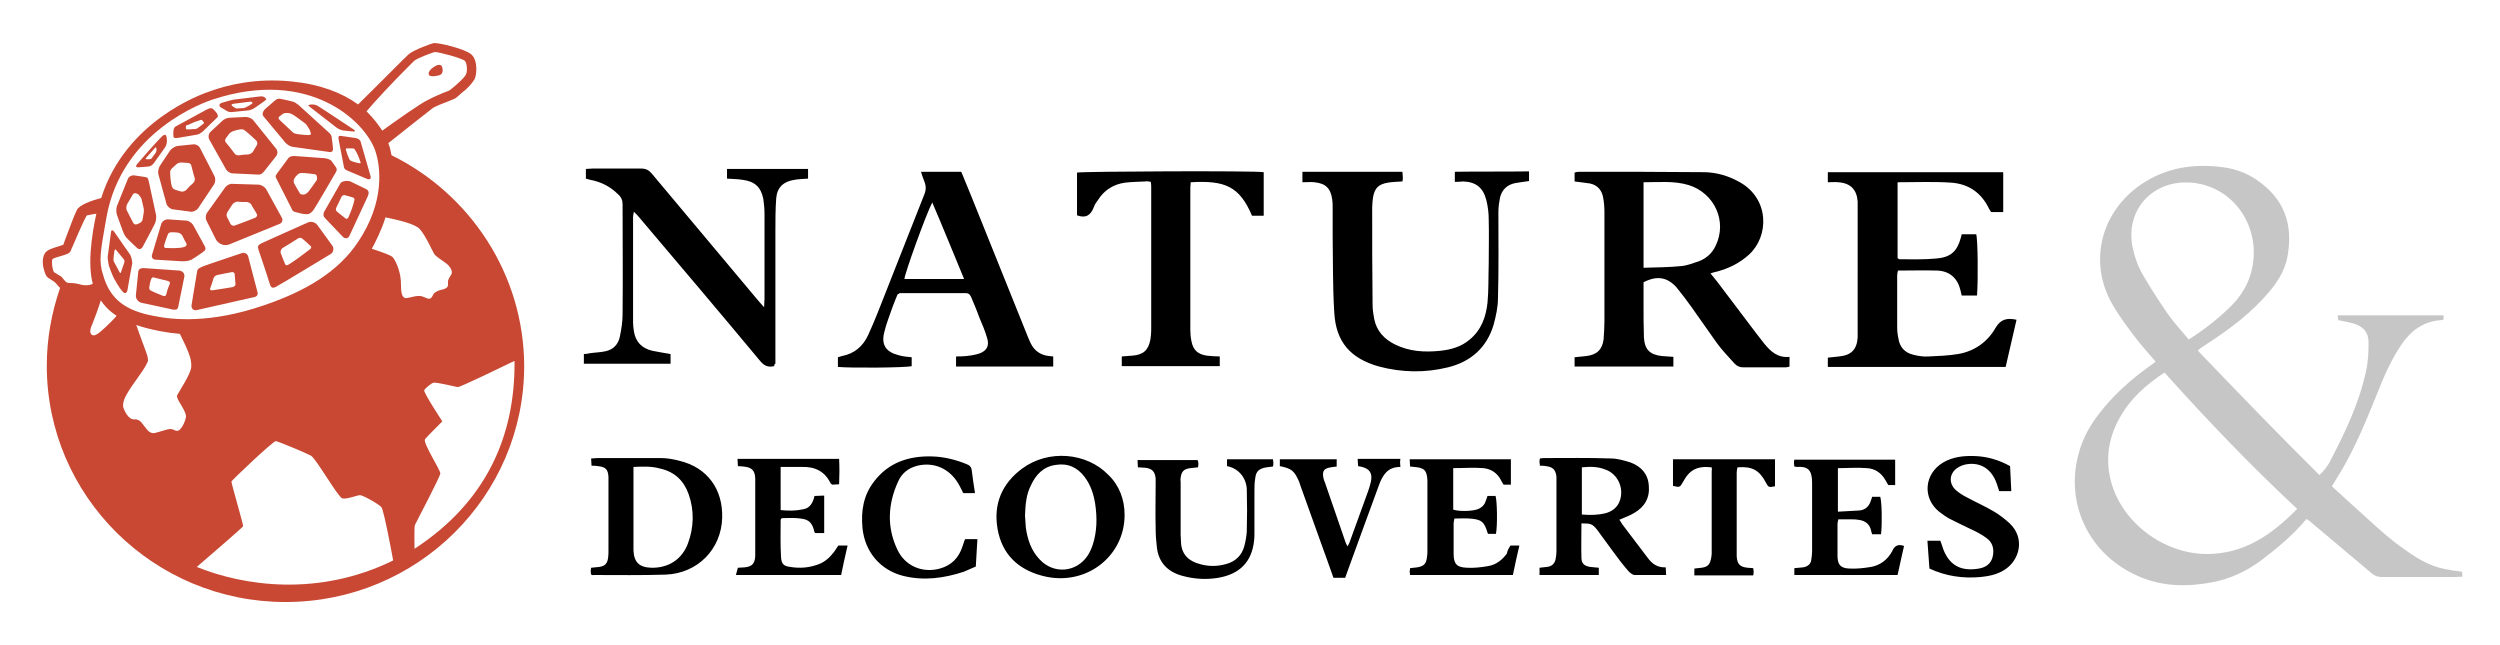
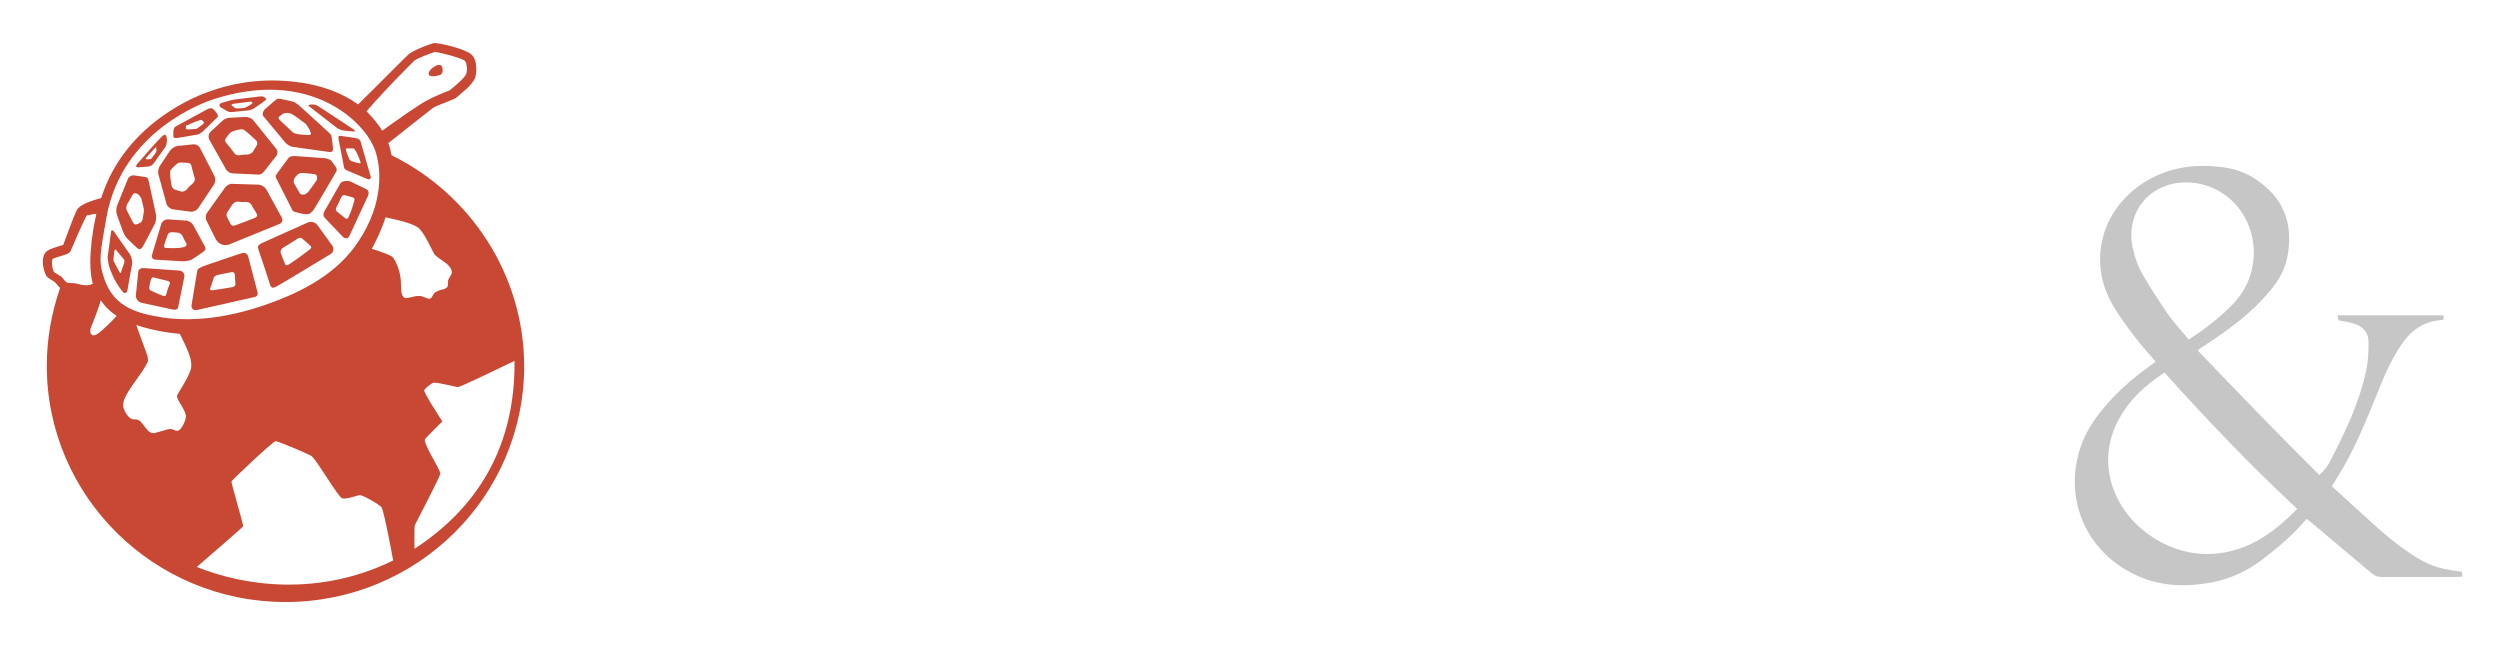
<svg xmlns="http://www.w3.org/2000/svg" version="1.1" id="layer" x="0px" y="0px" viewBox="0 0 620 160" style="enable-background:new 0 0 620 160;" xml:space="preserve">
  <style type="text/css">
	.st0{fill:#C6C6C6;}
	.st1{fill:#C84833;}
</style>
  <g>
-     <path d="M407.7,66.4c3.1-0.1,6.1-0.1,9.1-0.4c1.5-0.1,3-0.7,4.5-1.2c1.9-0.7,3.4-2.1,4.2-3.9c2.9-6-0.3-13-6.7-15   c-3.6-1.1-7.4-0.7-11.2-0.7v21.2H407.7z M443.8,88.5v2.4c-0.3,0.1-0.6,0.2-0.9,0.2c-3.5,0-7.1,0-10.6,0c-0.9,0-1.5-0.3-2.1-0.9   c-1.5-1.7-3.1-3.3-4.4-5.1c-2.1-2.9-4.1-5.9-6.2-8.8c-1.2-1.7-2.5-3.4-3.8-5c-2.3-2.6-4.9-3-8.2-1.3c0,2,0,4,0,6   c0,2.6,0,5.2,0.1,7.8c0.2,2.9,1.5,4.2,4.5,4.5c0.9,0.1,1.8,0.1,2.8,0.2v2.4h-24.5v-2.3c1-0.1,1.9-0.2,2.9-0.3   c2.6-0.3,4-1.6,4.3-4.2c0.1-1.5,0.2-3,0.2-4.4c0-9,0-18.1,0-27.1c0-1.2-0.1-2.4-0.3-3.5c-0.3-1.9-1.4-3.2-3.3-3.6   c-1.2-0.2-2.5-0.3-3.8-0.5v-2.2c0.3-0.1,0.7-0.2,1.1-0.2c10.3,0,20.6,0,30.8,0.1c3.2,0,6.3,0.9,9.1,2.5c7.4,4.2,7.2,13.4,2.3,17.9   c-2.3,2.1-4.9,3.4-7.8,4.2c-0.6,0.1-1.1,0.3-1.8,0.5c0.6,0.8,1.2,1.4,1.7,2.1c3.2,4.2,6.4,8.5,9.6,12.7c0.7,0.9,1.4,1.8,2.1,2.7   C439.1,87.1,440.8,88.8,443.8,88.5 M470.6,45.2V64c0.2,0.1,0.3,0.3,0.5,0.3c3.1,0,6.1,0.1,9.2-0.2c3.5-0.3,5.1-1.8,6-5.2   c0.1-0.2,0.1-0.4,0.2-0.8h3.6c0.4,1.2,0.5,11.3,0.2,15.2h-3.8c-0.1-0.4-0.2-0.9-0.3-1.3c-0.7-3-2.7-4.8-5.8-4.9   c-3.2-0.1-6.4,0-9.7,0c-0.1,0.4-0.2,0.8-0.2,1.2c0,4.3,0,8.6,0,12.8c0,1,0.1,1.9,0.3,2.8c0.3,2.2,1.6,3.6,3.8,4.1   c1.2,0.3,2.5,0.5,3.7,0.4c2.4-0.1,4.9-0.2,7.3-0.6c4.1-0.7,7.3-3,9.3-6.5c1.3-2.2,2.9-2.5,5.2-2c-0.9,3.9-1.8,7.7-2.7,11.7h-44.1   v-2.3c0.9-0.1,1.9-0.2,2.8-0.3c3-0.3,4.4-1.7,4.6-4.7c0-0.5,0-1,0-1.4V51.4c0-0.5,0-1,0-1.4c-0.2-3-1.8-4.6-4.8-4.8   c-0.8-0.1-1.7,0-2.6,0v-2.5h43.5v9.9h-3c-0.1-0.2-0.3-0.5-0.5-0.8c-1.9-4-5.1-6.2-9.4-6.5C479.6,45,475.2,45.2,470.6,45.2    M192,90.8c-1.6,0.4-2.6-0.2-3.5-1.3c-9.9-11.9-19.9-23.7-29.9-35.5c-0.4-0.5-0.8-0.9-1.4-1.5c-0.1,0.6-0.2,1-0.2,1.3   c0,8.7,0,17.5,0,26.2c0,0.7,0.1,1.4,0.2,2.1c0.4,2.7,2,4.3,4.6,4.9c1.4,0.3,2.9,0.5,4.5,0.8v2.4h-21.5v-2.4c0.5,0,1-0.1,1.5-0.2   c1.3-0.2,2.6-0.2,3.9-0.5c1.9-0.4,3.1-1.7,3.5-3.5c0.4-1.9,0.7-3.8,0.7-5.6c0.1-9.1,0-18.2,0-27.3c0-1-0.3-1.8-1.1-2.5   c-1.9-1.9-4.2-3.1-6.9-3.6c-0.3-0.1-0.7-0.2-1.1-0.3v-2.4c0.5,0,1-0.1,1.6-0.1c4,0,8.1,0,12.1,0c1.2,0,1.9,0.4,2.6,1.2   c8.8,10.5,17.6,21,26.4,31.5c0.4,0.5,0.8,0.9,1.5,1.7c0-0.9,0.1-1.5,0.1-2.1c0-7,0-13.9,0-20.9c0-1.3-0.1-2.6-0.3-3.9   c-0.6-2.9-2.1-4.3-5.1-4.7c-1.2-0.2-2.5-0.2-3.9-0.3v-2.4h20.1v2.4c-1.2,0.1-2.3,0.1-3.4,0.3c-2.7,0.4-4.3,1.9-4.5,4.6   s-0.2,5.4-0.2,8c0,11,0,22,0,33C192.1,90.2,192,90.5,192,90.8 M360.8,45.1v-2.5c6.1-0.1,12.2,0,18.4-0.1v2.4   c-1.2,0.2-2.3,0.3-3.4,0.5c-2,0.4-3.3,1.6-3.8,3.6c-0.2,1.1-0.4,2.3-0.4,3.5c0,7.1,0.1,14.3-0.1,21.4c0,2.2-0.5,4.5-1.1,6.7   c-1.7,5.6-5.6,9.1-11.3,10.5c-5.7,1.4-11.4,1.3-17.1-0.2c-7.1-2-10.7-6.1-11.1-13.4c-0.4-6.3-0.3-12.6-0.4-18.9c0-2.4,0-4.8,0-7.1   c0-0.6,0-1.3-0.1-2c-0.4-2.8-1.6-4-4.4-4.3c-0.9-0.1-1.9,0-3,0v-2.6h24.8c0,0.5,0.1,0.9,0.1,1.3s0,0.7-0.1,1.1   c-1.3,0.1-2.5,0.1-3.6,0.3c-2.4,0.4-3.3,1.4-3.7,3.7c-0.1,0.8-0.2,1.7-0.2,2.5c0,8,0,16.1,0.1,24.1c0,1.2,0.2,2.4,0.4,3.5   c0.6,3,2.5,5,5.1,6.3c3.6,1.8,7.4,2,11.3,1.6c2.7-0.3,5.2-1,7.3-2.8c2.9-2.4,4-5.6,4.4-9.1c0.3-3.2,0.2-6.4,0.3-9.6   c0-3.7,0.1-7.4,0-11.1c0-1.6-0.2-3.2-0.6-4.8c-0.8-3.1-2.6-4.5-5.8-4.6C362.1,45.1,361.6,45.1,360.8,45.1 M239.1,69.2   c-2.7-6.5-5.2-12.7-7.9-19c-1.6,3.1-6.9,17.8-6.9,19H239.1z M222.6,73c-0.4,0.9-0.8,2-1.2,3c-0.7,2.1-1.6,4.2-2.1,6.4   c-0.8,3.1,0.4,4.9,3.6,5.7c1,0.3,2.1,0.4,3.2,0.5v2.2c-1.3,0.4-15.2,0.5-18.3,0.2v-2.4c0.3-0.1,0.7-0.2,1-0.3   c3.1-0.6,5.2-2.4,6.5-5.2c1.6-3.5,3-7.1,4.4-10.7c3.2-8,6.3-16.1,9.5-24.1c0.5-1.2,0.5-2.2,0-3.4c-0.3-0.7-0.5-1.4-0.8-2.3h10   c0.9,2.2,1.8,4.4,2.7,6.6c4.6,11.4,9.2,22.9,13.8,34.3c0.2,0.6,0.5,1.1,0.7,1.6c0.9,1.9,2.5,3,4.6,3.2c0.3,0,0.6,0.1,1,0.1v2.5   h-24.1v-2.5c0.8,0,1.7,0,2.5-0.1c1.1-0.1,2.2-0.3,3.2-0.6c2-0.7,2.6-2,2-3.9c-0.5-1.7-1.2-3.4-1.9-5c-0.6-1.7-1.3-3.3-2-5   c-0.3-0.7-0.6-1.1-1.4-1.1c-5.5,0-10.9,0-16.4,0C223,72.8,222.9,72.9,222.6,73 M267.1,53.4V42.8c1.5-0.3,43.7-0.5,46.3-0.1v10.8   h-2.9c-3.1-7.3-6.7-8.8-15.2-8.3c0,0.4-0.1,0.9-0.1,1.3c0,11.8,0,23.6,0,35.4c0,0.9,0.1,1.9,0.3,2.8c0.4,2.1,1.6,3.2,3.8,3.5   c1,0.1,2,0.2,3.2,0.2v2.4h-24.3v-2.4c0.9-0.1,1.7-0.1,2.6-0.2c2.8-0.2,4-1.4,4.5-4c0.1-0.8,0.2-1.5,0.2-2.3c0-11.8,0-23.6,0-35.4   c0-0.4,0-0.8-0.1-1.4c-0.5-0.1-0.9-0.2-1.4-0.1c-1.7,0.1-3.4,0.1-5,0.3c-2.9,0.4-5.2,1.9-6.7,4.3c-0.4,0.5-0.8,1.1-1,1.7   C270.5,53.4,269.3,54.2,267.1,53.4 M392.3,115.9v11.7c2.1,0.2,4.2,0.1,5.8-0.3c1.5-0.4,2.7-1.2,3.4-2.6c1.5-3.2-0.1-7.2-3.5-8.3   C396.2,115.7,394.3,115.7,392.3,115.9 M392.2,129.8c0,2.9-0.1,5.8,0,8.6c0,1.4,0.8,2,2.2,2.2c0.7,0.1,1.3,0.1,2.1,0.2v1.8h-14.7   v-1.8c0.6-0.1,1.2-0.1,1.8-0.2c1.2-0.1,2-0.8,2.2-2c0.1-0.6,0.2-1.2,0.2-1.8v-17.5c0-0.4,0-0.7,0-1.1c-0.2-1.7-0.9-2.4-2.6-2.6   c-0.5-0.1-0.9-0.1-1.5-0.1c0-0.3-0.1-0.6-0.1-0.9s0-0.6,0.1-0.9c0.3,0,0.6-0.1,0.9-0.1c5.6,0,11.2-0.1,16.7,0.1   c1.6,0,3.3,0.5,4.9,1c2.6,1,4.3,2.8,4.5,5.7c0.3,3-1,5.3-3.6,6.8c-1.1,0.7-2.4,1.1-3.7,1.7c0.2,0.3,0.5,0.7,0.7,1.1   c2.1,2.8,4.2,5.5,6.3,8.3c1.1,1.5,2.4,2.5,4.5,2.4c0,0.6,0.1,1.2,0.1,1.9c-2.7,0-5.3,0-7.8,0c-0.5,0-1.1-0.5-1.5-0.9   c-1.4-1.6-2.7-3.3-4-5.1c-1.3-1.7-2.5-3.5-3.8-5.2C394.9,129.9,394.5,129.8,392.2,129.8 M157.1,115.8v2v13.4c0,1.7,0,3.5,0,5.2   c0.1,3,1.4,4.3,4.4,4.4c4.2,0.1,7.6-2,9.1-6s1.6-8.2,0.2-12.2c-1.2-3.4-3.5-5.6-7.1-6.4C161.6,115.6,159.5,115.7,157.1,115.8    M146.6,142.5c0-0.2-0.1-0.4-0.1-0.7c0-0.3,0-0.6,0.1-1c0.7-0.1,1.3-0.1,2-0.2c1.4-0.2,2-0.8,2.2-2.2c0.1-0.6,0.1-1.3,0.1-2   c0-5.7,0-11.3,0-17c0-0.4,0-0.7,0-1.1c-0.1-1.9-0.7-2.5-2.6-2.7c-0.5-0.1-0.9-0.1-1.6-0.1c0-0.6-0.1-1.1-0.1-1.8   c0.6,0,1.1-0.1,1.5-0.1c5.3,0,10.6,0,15.9,0c1.5,0,3.1,0.3,4.6,0.7c6.9,1.7,10.7,7.1,10.5,14.1c-0.2,7.8-6.1,13.8-14,14.1   c-5.9,0.2-11.9,0.1-17.8,0.1C147,142.7,146.9,142.6,146.6,142.5 M254.2,127.9c0.1,0.8,0.1,1.9,0.2,2.9c0.4,2.9,1.3,5.7,3.4,7.9   c3.5,3.8,9.2,3.3,12-1c0.5-0.8,0.9-1.7,1.2-2.6c1.1-3.4,1.1-6.8,0.6-10.2c-0.4-2.4-1.1-4.6-2.6-6.6c-1.8-2.4-4.2-3.5-7.2-3   c-3,0.4-4.9,2.4-6.1,5C254.5,122.6,254.3,125.1,254.2,127.9 M278.9,127.7c0,10.5-9.9,17.9-20.4,15.1c-6.1-1.6-10-5.4-11.1-11.6   s1.1-11.3,6.1-15c6.5-4.8,16-4,21.4,1.6C277.6,120.4,278.9,123.9,278.9,127.7 M204.4,122.9v9.3h-2.2c0-0.1-0.2-0.1-0.2-0.2   c-0.7-3.2-2.2-3.3-4.4-3.5c-1.2-0.1-2.5,0-3.7,0c-0.2,0.2-0.3,0.3-0.3,0.4c0,3.1-0.1,6.2,0.1,9.3c0.1,1.7,0.7,2.2,2.3,2.4   c2.4,0.4,4.8,0.2,7.1-0.7c1.6-0.6,2.8-1.8,3.8-3.1c0.3-0.5,0.7-1,1-1.5h2.3c-0.6,2.5-1.1,4.9-1.6,7.3h-26.1   c0.2-0.6,0.3-1.2,0.5-1.8c0.6,0,1.2-0.1,1.7-0.1c1.8-0.2,2.5-0.9,2.6-2.8c0-0.4,0-0.7,0-1.1v-17.3c0-0.3,0-0.6,0-0.9   c-0.1-2-0.9-2.7-2.9-2.9c-0.4,0-0.8-0.1-1.4-0.1c0-0.6-0.1-1.2-0.1-1.8h25.2c0.1,2,0.1,4.1,0,6.3c-0.7,0-1.2,0.1-1.7,0.1   c-0.2-0.2-0.3-0.2-0.4-0.3c-1.4-3-3.9-4.2-7.1-4.1c-1.7,0-3.5,0-5.3,0v10.7c2,0.2,3.8,0.2,5.6-0.2c1.7-0.3,2.4-1.6,2.8-3.3   L204.4,122.9L204.4,122.9z M472.2,135.4c-0.5,2.4-1.1,4.7-1.6,7.2H445v-1.7c0.8-0.1,1.5-0.1,2.2-0.2c1.1-0.2,1.9-0.8,2-1.9   c0.1-0.7,0.2-1.4,0.2-2.1c0-5.6,0-11.2,0-16.8c0-0.1,0-0.1,0-0.2c0-3.2-1.1-4.1-3.8-3.9c-0.2,0-0.3-0.1-0.6-0.1   c0-0.3-0.1-0.5-0.1-0.8s0-0.6,0.1-0.9h25v6.3h-1.7c-0.2-0.4-0.5-0.8-0.7-1.2c-1-1.8-2.6-2.9-4.6-3c-2.4-0.2-4.8,0-7.2,0v10.8   c1.8-0.1,3.6-0.2,5.3-0.3c1.5-0.1,2.5-1.1,2.9-2.5c0.1-0.3,0.2-0.6,0.3-0.9h2c0.4,1.3,0.5,6.6,0.2,9.3h-2.2   c-0.1-0.2-0.1-0.4-0.2-0.6c-0.3-1.8-1.4-2.8-3.3-3c-0.5-0.1-1.1-0.1-1.6-0.1c-1.1,0-2.1,0-3.3,0c-0.1,0.5-0.2,0.8-0.2,1.1   c0,2.6,0,5.2,0,7.9c0,2.2,0.7,3.1,2.9,3.2c1.8,0.1,3.6-0.1,5.4-0.4c2.3-0.4,4.1-1.8,5.2-3.8C469.9,135.2,470.8,134.9,472.2,135.4    M374.6,135.3h2.2c-0.6,2.5-1.1,4.9-1.6,7.3h-25.5c0-0.3-0.1-0.5-0.1-0.8s0.1-0.6,0.1-0.9c0.7-0.1,1.2-0.1,1.8-0.2   c1.7-0.3,2.2-0.9,2.4-2.6c0.1-0.5,0.1-1.1,0.1-1.6c0-5.5,0-11.1,0-16.6c0-0.2,0-0.5,0-0.7c-0.1-2.6-0.8-3.2-3.3-3.4   c-0.3,0-0.6-0.1-1-0.1c0-0.6-0.1-1.2-0.1-1.8h25.1v6.3h-1.8c-0.3-0.4-0.5-0.8-0.7-1.2c-0.9-1.7-2.4-2.7-4.3-2.9   c-2.4-0.2-4.9,0-7.5,0v10.3c1.6,0.5,5,0.4,6.3-0.2c0.8-0.4,1.4-0.9,1.7-1.8c0.2-0.4,0.3-0.9,0.5-1.4h2c0.4,1.3,0.5,7.3,0.1,9.4   h-1.9c-0.1-0.1-0.2-0.2-0.2-0.3c-0.8-2.7-1.5-3.3-4.4-3.5c-1.3-0.1-2.5,0-3.8,0c-0.1,0.5-0.2,0.9-0.2,1.2c0,2.5,0,5,0,7.5   s0.7,3.4,3.3,3.5c1.7,0.1,3.5-0.1,5.2-0.4c2-0.3,3.5-1.5,4.7-3.1C373.8,136.6,374.2,135.9,374.6,135.3 M498.5,115.6   c0.1,2.1,0.2,4.1,0.3,6.2h-3c-0.3-0.8-0.5-1.7-0.9-2.6c-1.3-3-3.8-4.5-6.9-4.1c-1,0.1-2,0.5-2.8,1.1c-1.8,1.4-1.9,3.7-0.2,5.3   c0.8,0.7,1.7,1.3,2.7,1.8c2.2,1.2,4.5,2.2,6.7,3.5c1.4,0.8,2.8,1.9,4,3c3.9,3.7,2.5,9.2-1.4,11.6c-1.8,1.1-3.8,1.5-5.8,1.7   c-4.4,0.4-8.6-0.2-12.7-2.1c-0.2-2.3-0.3-4.5-0.5-6.9h3.2c0.3,0.7,0.5,1.5,0.8,2.3c1.7,4.2,4.8,5.3,8.8,4.6c1.7-0.3,3-1.2,3.4-3   s0-3.5-1.6-4.6c-1.2-0.9-2.6-1.6-3.9-2.2c-1.8-0.9-3.6-1.7-5.3-2.6c-0.9-0.5-1.7-1.1-2.5-1.7c-4.2-3.4-3.7-9.4,1-12.2   c2.4-1.4,5.1-1.7,7.8-1.6C492.9,113.2,495.8,114.1,498.5,115.6 M304.3,115.6v-1.7h11.4c0,0.3,0.1,0.6,0.1,0.8c0,0.3,0,0.6-0.1,1   c-0.5,0.1-1.1,0.1-1.6,0.2c-1.8,0.3-2.6,0.9-2.8,2.7c-0.2,1.1-0.2,2.3-0.2,3.4c0,3.4,0,6.8,0,10.2c0,0.7,0,1.3-0.1,2   c-0.6,5.2-3.6,8.2-8.9,9.1c-3,0.5-6,0.3-8.9-0.5c-3.7-1-5.9-3.4-6.3-7.1c-0.2-1.6-0.3-3.2-0.3-4.8c-0.1-3.6,0-7.1,0-10.7   c0-0.5,0-1.1,0-1.6c-0.2-1.7-0.9-2.4-2.6-2.6c-0.5,0-1.1-0.1-1.8-0.1c0-0.6-0.1-1.1-0.1-1.8H297c0.1,0.2,0.2,0.5,0.2,0.8   s0,0.6-0.1,1c-0.7,0.1-1.3,0.1-1.9,0.2c-1.6,0.2-2.2,0.8-2.4,2.4c-0.1,0.4,0,0.8,0,1.2c0,4.4,0,8.7,0,13c0,0.7,0.1,1.3,0.1,2   c0.2,2.9,2,4.5,4.7,5.2c2.1,0.6,4.3,0.6,6.4,0c2.4-0.6,4-2.2,4.6-4.5c0.3-1.1,0.5-2.3,0.6-3.5c0.1-3.6,0.1-7.1,0-10.7   C309,118.3,307,116.1,304.3,115.6 M239.4,133.7h3c-0.1,2.3-0.3,4.4-0.4,6.8c-1,0.4-2,0.9-3,1.3c-4.9,1.6-9.9,2.3-15.1,1   c-5.7-1.5-9.4-6-10-11.8c-0.4-4.2,0.2-8.1,2.8-11.5c3.6-4.8,8.7-6.5,14.6-6.3c2.9,0.1,5.7,0.8,8.4,1.9c0.8,0.3,1.2,0.7,1.3,1.6   c0.2,1.8,0.5,3.6,0.8,5.6h-2.9c-0.4-0.7-0.7-1.5-1.2-2.3c-2.2-3.8-6.1-5.5-10.2-4.5c-2.3,0.6-3.9,1.9-4.8,4   c-2.5,5.5-2.8,11.2-0.2,16.7c1.9,4.2,6.3,6,10.6,4.8c2.9-0.8,4.7-2.7,5.6-5.5c0.2-0.5,0.3-1,0.5-1.5   C239.3,133.8,239.3,133.8,239.4,133.7 M347.3,115.8c-3.1,0-4.3,1.9-5.2,4.2c-2.5,6.9-5.1,13.8-7.6,20.8c-0.3,0.8-0.6,1.6-0.9,2.5   h-2.9c-1.1-3.2-2.3-6.4-3.4-9.5c-1.6-4.4-3.1-8.7-4.7-13.1c-0.1-0.4-0.3-0.8-0.4-1.2c-1.2-2.7-1.8-3.3-4.8-3.9v-1.7h14.1v1.8   c-0.6,0.1-1,0.1-1.5,0.2c-1.7,0.3-2.1,0.9-1.8,2.6c0.1,0.4,0.2,0.8,0.4,1.2c1.7,4.9,3.4,9.9,5.1,14.8c0.1,0.3,0.2,0.5,0.5,1   c0.3-0.6,0.5-0.9,0.6-1.3c1.5-4.1,3-8.3,4.5-12.4c0.3-0.8,0.5-1.6,0.7-2.4c0.4-2-0.3-3.1-2.2-3.6c-0.3-0.1-0.6-0.1-1-0.2   c0-0.6-0.1-1.1-0.1-1.8h10.6C347.2,114.4,347.2,115,347.3,115.8 M424.5,115.9c-3.6-0.4-5.5,0.6-7.1,3.6c-0.8,1.4-0.8,1.4-2.5,1   v-4.2v-2.4h25.3v6.7c-1.6,0.3-1.6,0.3-2.3-1c-1.6-3-3.4-4-7-3.7c-0.1,0.4-0.2,0.9-0.2,1.3c0,6.7,0,13.3,0,20c0,0.2,0,0.5,0,0.7   c0.1,2,0.8,2.7,2.7,2.9c0.5,0,0.9,0.1,1.4,0.1c0,0.3,0.1,0.5,0.1,0.8s0,0.6-0.1,1h-14.6V141c0.6-0.1,1.2-0.1,1.8-0.2   c1.4-0.2,2-0.7,2.3-2.1c0.1-0.5,0.2-0.9,0.2-1.4c0-6.8,0-13.7,0-20.5C424.6,116.4,424.5,116.2,424.5,115.9" />
    <path class="st0" d="M610.6,141.8c-1.6-0.2-3-0.4-4.4-0.7c-4-0.8-7.2-2.9-10.4-5.2c-4.6-3.3-8.6-7.3-12.9-11.1   c-1.5-1.4-3.1-2.8-4.6-4.2c0.9-1.5,1.7-2.8,2.5-4.1c3.5-6,6.1-12.4,8.7-18.8c1.7-4.3,3.5-8.5,6.1-12.3c2.3-3.4,5.4-5.7,9.7-6   c0.3,0,0.5-0.1,0.7-0.2v-1h-26.3c0.1,0.6,0.2,0.9,0.2,1.2c1.4,0.3,2.6,0.5,3.7,0.8c2.6,0.8,3.8,2.2,3.8,4.8c0,2.3-0.1,4.7-0.6,6.9   c-1.7,8.1-5.3,15.5-9.1,22.8c-0.6,1.1-1.4,2.1-2.5,3.1C564.9,107.6,555,97.3,545.1,87c0.2-0.3,0.3-0.4,0.4-0.5   c0.6-0.4,1.2-0.8,1.8-1.2c5.7-3.7,11.2-7.8,15.6-13.1c2.3-2.7,4-5.7,4.5-9.2c1.2-7.5-0.9-13.8-7.9-18.5c-2.4-1.6-5.1-2.6-8-3   c-7.4-1-14.3,0-20.6,4.3c-9.7,6.7-12.9,18.7-7.4,29c1.6,3,3.8,5.9,5.9,8.7c1.6,2.1,3.4,4.1,5.2,6.2c-0.7,0.5-1.3,1-1.9,1.4   c-3.1,2.2-6,4.7-8.6,7.4c-3.1,3.3-5.9,6.8-7.6,11c-5.3,13.3,0.5,27.5,13.6,33.3c6.2,2.8,12.6,2.8,19.1,1.5c4.2-0.9,8-2.7,11.4-5.2   c4.1-3.1,8.1-6.4,11.4-10.4c0.4,0.3,0.8,0.5,1.1,0.8c5,4.2,10.1,8.5,15.1,12.7c0.8,0.7,1.6,0.9,2.6,0.9H609c0.5,0,1.1-0.1,1.7-0.1   C610.6,142.5,610.6,142.1,610.6,141.8z M531.4,68.1c-1.3-2.2-2.1-4.7-2.6-7.2c-1.6-9.1,5.3-16.4,14.7-15.6   c9.5,0.8,16,9.2,15.4,18.5c-0.3,4.6-2.1,8.5-5.3,11.8c-3.2,3.2-6.7,6-10.8,8.6c-1.8-2.2-3.7-4.2-5.3-6.5   C535.4,74.6,533.3,71.4,531.4,68.1z M547.2,137.4c-10.7-0.1-21-7.8-23.7-18.1c-1.4-5.5-0.6-10.8,2.2-15.7   c2.6-4.7,6.5-8.2,11.1-11.2c10.5,11.7,21.3,23,32.9,33.8C563.4,132.6,556.6,137.4,547.2,137.4z" />
    <path class="st1" d="M102.8,136.1c0-2.1-0.1-5.4,0.1-5.9c0.4-0.9,6.3-12,6.3-12.8c0-0.9-4.4-7.6-3.8-8.5c0.2-0.3,4.3-4.4,4.3-4.4   s-4.6-7-4.5-7.7c0.1-0.4,1.9-1.9,2.4-1.9c0.9-0.1,5.7,1.1,5.9,1.1c0.5,0.1,11-5,14.1-6.5C127.8,108.1,120.6,124.5,102.8,136.1    M99.4,69.5c-0.2-2.7-1.5-5.2-2-5.7c-0.4-0.5-3-1.4-5.2-2.1c0.6-1,2.6-5,3.4-7.8c3.3,0.7,7.3,1.6,8.5,2.9c1.5,1.7,3.1,5.4,3.6,6.2   c0.5,0.7,1.9,1.5,2.8,2.2c1,0.7,1.8,1.9,1.5,2.7c-0.1,0.3-0.9,1.3-0.9,1.9c0,0.3,0,0.8,0,1c-0.1,0.5-0.5,0.7-1,0.9   c-0.7,0.2-1.6,0.3-2.4,1c-0.3,0.3-0.5,1-0.9,1.3c-0.8,0.4-1.7-0.7-3-0.6c-1.2,0-2.8,0.7-3.4,0.5C99.4,73.4,99.5,72,99.4,69.5    M48.8,140.6c2.9-2.5,11.4-9.8,11.5-10.1c0.1-0.3-3-10.8-2.9-11.1c0.1-0.3,10.4-10.1,11-10c0.7,0.1,7.4,2.9,8.7,3.6   c1.3,0.7,6.7,10.3,7.8,10.6c1,0.3,3.7-0.8,4.4-0.8c0.7,0,4.8,2.3,5.3,3c0.6,0.7,2.8,12.5,2.9,13.2   C78.9,148.1,60.4,145.3,48.8,140.6 M47.4,91.2c-0.3,1.9-2.9,5.7-3.1,6.2c-0.2,0.4-0.6,0.7-0.3,1.3c0.2,0.9,2.4,3.6,2.1,4.8   c-0.1,0.8-0.8,2.3-1.2,2.7c-0.4,0.4-0.7,1-1.8,0.4c-0.9-0.4-1.2-0.1-1.6-0.1c-0.5,0.1-1.9,0.6-2.8,0.8c-1.1,0.4-1.8-0.3-2.1-0.6   c-0.3-0.3-1-1.3-1.5-1.9S34,104,33.6,104c-0.3,0-0.8,0.1-1.3-0.3c-0.6-0.4-1.3-1.4-1.7-2.6c-0.2-0.6,0-1.3,0.2-2   c1-2.7,4.6-6.6,5.8-9.3c0.2-0.5,0.1-0.6,0-1.3c-0.1-0.7-1.8-4.9-2.8-7.9c3.7,1.3,8.3,2,10.8,2.2c0,0,2.3,4.4,2.7,6.4   C47.4,89.7,47.5,90.6,47.4,91.2 M25.1,82.1c-0.2,0.1-0.7,0.7-1.5,1s-1.3-0.4-1.2-1.1c0-0.5,0.3-1.2,0.6-1.9c0.3-0.7,1.5-3.9,2-5.6   c1.7,2.5,3.6,3.6,3.9,3.8C29,78.4,26.4,81,25.1,82.1 M20.1,70.6c-1.1-0.3-1.8-0.4-2.4-0.4c-0.4,0-0.7,0-1-0.1s-0.6-0.4-0.9-0.8   c-0.3-0.4-0.6-0.8-1.1-1c0,0-1-0.6-1.3-0.8c-0.3-0.4-0.5-1.5-0.5-2.4c0-0.3,0-0.6,0.1-0.8c0.2-0.3,1.5-0.6,2.1-0.8   c1.3-0.4,2.2-0.6,2.5-1.4c0-0.1,0.1-0.3,0.2-0.6v0.1c0,0,3.4-8.1,3.8-8.2c0.3,0,1.3-0.3,2.3-0.4c-0.2,0.9-2.6,11.2-0.9,17.3   C22.8,70.7,21.2,70.9,20.1,70.6 M26.4,53.9C30.2,32.5,50.7,25.3,53,24.6c23.7-7.7,37.4,5.4,40,12.6c1.5,4.2,2.4,13-4.2,22.8   c-4.9,7.4-13,12.2-23.3,15.7c-13.3,4.6-22.7,3.6-27.1,2.7c-7.3-1.3-11.1-4.2-12.8-10.1C24.4,64.7,24.9,62.5,26.4,53.9 M100.5,17.3   c1.2-1.2,2-2,2.2-2.2c0.8-0.7,4.4-2,5.1-2.2c1.1,0,6.7,1.5,7.5,2.2c0.3,0.3,0.5,1.2,0.5,2c0,0.6-0.1,1.1-0.2,1.3   c-0.6,1.1-1.9,2.1-2.3,2.5l-0.8,0.7c-0.4,0.3-0.7,0.6-1,0.8c-0.2,0.1-0.9,0.4-1.5,0.6c-1.2,0.5-2.6,1.1-3.7,1.7   c-1.9,0.8-8.7,5.7-11.5,7.7c-0.8-1.2-1.9-2.8-3.9-4.8C92.9,25.2,97.5,20.3,100.5,17.3 M97.1,38.5c-0.2-1-0.4-2-0.8-3   c3.5-2.8,10.5-8.3,10.9-8.6c0.4-0.4,2.7-1.3,3.8-1.7c1.1-0.4,1.6-0.7,1.9-0.8c0.4-0.3,0.8-0.6,1.2-1l0.7-0.6   c0.9-0.7,2.1-1.8,2.9-3.2c0.5-0.9,0.9-4.6-0.8-6.1c-1.4-1.3-8.1-3-9.4-2.8c-0.5,0.1-5,1.7-6.2,2.8c-0.8,0.7-8.5,8.5-12.5,12.4   c-4-2.9-9.4-5-16.5-5.7c-8.9-0.9-16,0.9-20.1,2.4c-2.5,0.8-21.1,7.5-27.1,26.5c-2.6,0.7-5.3,1.7-6,2.9c-0.5,1-1.5,3.5-2.6,6.5   c-0.3,0.9-0.7,1.8-0.8,2.2c-0.3,0.1-0.8,0.3-1.2,0.4c-1.3,0.4-2.7,0.8-3.3,1.6c-0.4,0.6-0.6,1.4-0.6,2.2c0,0.7,0.1,1.3,0.2,1.6   c0.3,1.3,0.7,2.2,1.3,2.5l1.4,0.9c0.1,0.1,0.3,0.3,0.5,0.5c0.2,0.3,0.5,0.6,0.9,1c-2.1,6.1-3.3,12.6-3.3,19.3   c0,32.3,26.5,58.6,59.2,58.6S130,123.1,130,90.7C129.9,68,116.6,48.1,97.1,38.5" />
-     <path class="st1" d="M109.6,16.5c0.2,0.4,0.4,1.5-0.3,2c-0.5,0.3-2.5,0.7-2.9,0.1s0.5-1.6,1.2-2C108.3,16.1,109.3,15.8,109.6,16.5    M42.7,41.7c-0.3,0.3-0.5,0.6-0.5,0.9c0,1.1,0.1,2.3,0.4,3.6c0.1,0.3,0.4,0.7,0.7,0.8c0.5,0.2,1,0.3,1.6,0.5c0.4,0.1,1-0.1,1.3-0.4   c0.5-0.6,1.1-1.2,1.7-1.7c0.3-0.3,0.5-0.8,0.4-1.2c-0.4-1.2-0.6-2.3-0.9-3.3c-0.1-0.2-0.4-0.5-0.8-0.5c-0.6,0-1.2-0.1-1.8-0.1   c-0.3,0-0.8,0.2-1,0.4C43.4,41,43.1,41.4,42.7,41.7 M39.3,43.3c-0.2-0.6,0-1.5,0.3-2.1l2.6-3.9c0.4-0.5,1.2-1,1.8-1.1l3.9-0.4   c0.6-0.1,1.4,0.3,1.7,0.9l3.6,7c0.3,0.6,0.2,1.5-0.1,2l-4,6c-0.4,0.5-1.2,0.9-1.8,0.8l-4.5-0.6c-0.6-0.1-1.3-0.7-1.5-1.3L39.3,43.3    M46.1,31.3c0,0.3,0,0.3,0,0.6c0,0.1,0.2,0.2,0.5,0.2c0.5,0,1.2-0.1,1.7-0.1c0.3,0,0.6-0.1,0.8-0.3c0.5-0.3,0.8-0.6,1.2-0.9   c0.2-0.1,0.3-0.3,0.3-0.4c-0.2-0.3-0.4-0.5-0.5-0.6s-0.3-0.1-0.5,0c-1,0.3-2,0.7-3,1.2C46.4,31,46.1,31.1,46.1,31.3 M44.1,34.2   c-0.6,0.1-1.1,0.1-1.1-0.5c0,0-0.2-1.9,0.5-2.3s7.7-4.2,7.7-4.2c0.6-0.3,1.2-0.6,1.7-0.1c0,0,1.6,1.4,1,2s-3.6,3.5-3.6,3.5   c-0.5,0.4-0.9,0.7-1.5,0.8L44.1,34.2 M36.2,39.2c-0.2,0.2,0,0.3,0.3,0.3c0,0,0.8,0,1-0.1c0.1-0.1,1-1.4,1.1-1.5   c0.1-0.2,0.3-0.6,0.2-0.9v-0.1c-0.1-0.3-0.1-0.5-0.3-0.3L36.2,39.2 M34.2,41.5c-0.6,0-0.5-0.5-0.2-0.8c0.2-0.3,5.3-6.1,6.2-6.9   c0.2-0.2,0.6-0.5,0.9-0.3c0.2,0.2,0.3,0.9,0.3,1.2c0,0.6-0.1,1.4-0.5,1.9l-2.7,3.8c-0.4,0.5-0.7,0.8-1.4,0.9   C35.9,41.4,34.2,41.5,34.2,41.5 M58.2,25.7c-0.4,0-1,0.2-0.7,0.5c0,0,0.8,0.7,1.2,0.7l1.7-0.1c0.4,0,1.9-0.9,2.1-1.1   c0.3-0.2,0-0.5-0.4-0.5L58.2,25.7 M54.7,26.6c-0.5-0.4-0.3-0.9,0.3-1.1l0.7-0.2c0.6-0.2,1.7-0.5,2.3-0.6l6.6-0.8   c0.4,0,0.8,0,1.1,0.3c0.2,0.2,0.5,0.4,0.2,0.6c-0.3,0.3-2.5,1.8-2.5,1.8c-0.5,0.4-1.4,0.8-2,0.8l-4,0.4c-0.6,0-0.9-0.1-1.5-0.5   L54.7,26.6z M73,44.3c-0.2,0.3-0.2,0.8-0.1,1.1c0.5,0.9,1,1.8,1.5,2.6c0.2,0.3,0.9,0.3,1.2,0.2c0.3-0.1,0.8-0.5,1-0.8   c0.7-0.9,1.2-1.7,1.8-2.5c0.2-0.2,0.3-0.7,0.2-0.9c0-0.3,0-0.2,0-0.2c0-0.3-0.3-0.6-0.6-0.6c-1-0.1-2.1-0.3-3.2-0.3   c-0.4,0-0.8,0.2-1,0.4C73.5,43.6,73.2,43.9,73,44.3 M73.7,52.7c-1-0.2-1.2-0.4-1.4-1c0,0-3.4-6.7-3.7-7.3c-0.3-0.6-0.4-0.7,0.2-1.5   l2.8-3.8c0.5-0.4,0.9-0.4,1.6-0.4l6.9,0.5c0.6,0,1.5,0.2,2,0.6c0.4,0.5,1.1,1.5,1.3,1.8c0.2,0.5,0.1,0.7-0.1,1.1s-5.2,8.9-5.5,9.3   s-0.9,1.1-1.5,1.1C75.8,53.2,74.7,53,73.7,52.7 M76.7,26.4l6.7,5.2c0.5,0.4,1.4,0.8,2.1,0.8l2,0.2c0.6,0.1,0.7-0.2,0.2-0.5   c0,0-8.6-5.7-9-5.9c-0.4-0.2-0.8-0.3-1.4-0.3C76.6,26,76.2,26,76.7,26.4 M56.4,52.6c-0.2,0.3-0.3,0.9-0.1,1.2   c0.3,0.6,0.6,1.2,0.9,1.8c0.2,0.3,0.7,0.5,1.1,0.3c1.6-0.6,3.3-1.2,5-1.9c0.4-0.2,0.6-0.6,0.4-0.9c-0.4-0.8-1-1.6-1.4-2.4   c-0.2-0.3-0.7-0.6-1.1-0.6c-0.8,0-1.6,0-2.3-0.1c-0.4,0-0.9,0.3-1.2,0.6C57.2,51.3,56.8,52,56.4,52.6 M51.2,54.7   c-0.3-0.6-0.2-1.5,0.2-2l4.5-6.3c0.4-0.5,1.2-0.9,1.8-0.8l6.6,0.2c0.6,0.1,1.4,0.6,1.7,1.1l3.9,7.1c0.3,0.6,0.1,1.2-0.5,1.5   l-12.5,5.1c-1.9,0.7-3.1-0.7-3.4-1.3L51.2,54.7 M55.9,35.2c0.7,0.8,1.5,1.8,2.3,2.9c0.2,0.3,0.8,0.5,1.2,0.4   c0.7-0.1,1.4-0.2,2.2-0.2c0.5-0.1,1-0.4,1.2-0.8c0.3-0.5,0.6-1,0.9-1.5c0.2-0.3,0.1-0.8-0.1-1.1c-1.1-1-2.1-2-3.1-2.7   c-0.2-0.1-0.7-0.2-1-0.1c-0.6,0.1-1.1,0.2-1.6,0.4c-0.4,0.1-0.8,0.4-1,0.6c-0.3,0.4-0.6,0.8-0.9,1.2C55.8,34.6,55.8,35,55.9,35.2    M57.7,43c-0.6,0-1.4-0.5-1.7-1.1l-4.1-7.3c-0.3-0.6-0.2-1.4,0.3-1.9l2.8-2.6c0.4-0.5,1.3-0.9,2-0.9l3.9-0.2c0.6,0,1.5,0.3,1.9,0.8   l5.7,7.1c0.4,0.5,0.4,1.3,0,1.8l-3,3.8c-0.4,0.5-0.8,0.8-1.4,0.8C63.6,43.3,57.7,43,57.7,43 M69.4,28.8C69,29,69,29.4,69.3,29.7   l3.3,3.1c0.3,0.3,0.8,0.4,1.4,0.5s2.2,0.2,2.4,0.2c0.4,0,0.8-0.1,0.7-0.4c-0.1-0.4-0.3-0.9-0.3-0.9c-0.2-0.3-0.7-1.2-1-1.5   c-1.2-0.9-2.9-2.2-3.6-2.5c-0.5-0.2-1.4-0.3-2,0L69.4,28.8 M65.3,28.8c-0.4-0.5,0-1.4,0.5-1.8l2.3-2c0.5-0.4,0.8-0.6,1.4-0.5   c0.1,0,2.8,0.6,3.1,0.7c0.4,0.1,0.9,0.4,1.4,0.8l7.7,7c0.5,0.4,0.6,1,0.6,1.4c0.1,0.5,0.3,2.2,0.3,2.6s-0.3,0.8-0.9,0.7l-9.2-1.3   c-0.6-0.1-1.2-0.5-1.7-1L65.3,28.8 M30.8,65.2c0.1-0.3,0.1-0.7-0.1-0.9L28.8,62c-0.1-0.2-0.3-0.2-0.4,0.1c0,0-0.4,2.4-0.2,2.7   l1.5,2.8c0.1,0.2,0.3,0.1,0.3-0.1L30.8,65.2 M32.3,63.2c0.3,0.6,0.5,1.5,0.5,2.1c0,0-1.1,5.9-1.2,6.7c-0.1,0.6-0.6,0.9-1,0.5   c-0.2-0.1-1.3-1.5-2.3-3.4c-0.6-1.2-1.1-2.6-1.3-3.2c-0.1-0.6-0.3-1.6-0.3-2.2l0.8-5.9c0-0.7,0.4-1,0.9-0.2L32.3,63.2z M31.5,50.7   c-0.2,0.4-0.2,1-0.1,1.4l1.6,3.1c0.2,0.4,0.6,0.6,1,0.4l0.7-0.3c0.4-0.2,0.7-0.7,0.7-1.1l0.2-1.2c0.1-0.4,0.1-1.1,0-1.5l-0.5-2.1   c-0.1-0.4-0.5-0.9-0.8-1.2L33.9,48c-0.4-0.2-0.8-0.1-1,0.3L31.5,50.7 M29,53.3c-0.2-0.6-0.2-1.6,0-2.2l2.7-6.7c0.2-0.6,1-1,1.6-0.9   l2.7,0.4c0.7,0.1,0.7,0.4,0.9,1.1l1.8,8.3c0.1,0.6,0,1.6-0.3,2.2c0,0-2.7,5.2-3,5.7c-0.3,0.4-0.7,0.9-1.4,0.3s-2.3-2.2-2.3-2.2   c-0.5-0.4-1-1.3-1.2-1.9L29,53.3z M76.9,61.8c0.3-0.2,0.4-0.6,0.1-0.8c-0.6-0.6-1.3-1.2-2-1.8c-0.3-0.3-0.8-0.3-1.2,0   c-1.2,0.8-2.4,1.5-3.7,2.3c-0.4,0.3-0.6,0.8-0.5,1.2c0.4,1,0.7,1.9,1.1,2.8c0.1,0.3,0.5,0.4,0.9,0.1C73.5,64.4,75.2,63.1,76.9,61.8    M82.4,60.9c0.5,0.7,0.3,1.7-0.4,2.1c0,0-13,7.9-13.7,8.2c-0.7,0.3-1.1,0.2-1.4-0.8c-0.3-1.1-2.8-8.5-2.8-8.5   c-0.2-0.8-0.2-1,0.6-1.5c0.8-0.4,11.6-5.2,11.6-5.2c0.8-0.4,1.9-0.1,2.4,0.6L82.4,60.9z M57.7,71.2c0.4-0.1,0.7-0.4,0.7-0.7   c-0.1-0.8-0.1-1.7-0.2-2.5c0-0.4-0.4-0.6-0.8-0.5c-1.2,0.2-2.4,0.5-3.5,0.7c-0.4,0.1-0.8,0.4-0.9,0.7c-0.3,1-0.6,1.9-0.9,2.7   C52,71.8,52.2,72,52.6,72C54.1,71.8,55.9,71.5,57.7,71.2 M59.9,62.8c0.8-0.3,1.6,0.2,1.7,1l2.3,8.8c0.1,0.8-0.5,1.1-1.4,1.2   l-13.7,3.1c-0.8,0.2-1.4-0.4-1.3-1.2c0,0,1.3-7.9,1.4-8.5c0.1-0.7,1.2-1,1.6-1.2C50.9,65.8,59.9,62.8,59.9,62.8 M45.8,61.2   c0.4-0.1,0.6-0.5,0.4-0.9c-0.4-0.6-0.7-1.3-1-1.9c-0.2-0.3-0.7-0.7-1.1-0.7c-0.6-0.1-1.1-0.1-1.6-0.1c-0.4,0-0.8,0.2-0.9,0.6   c-0.3,0.9-0.7,1.8-0.9,2.7c-0.1,0.3,0.1,0.6,0.4,0.6c0.9,0,1.9,0.1,3,0c0.4,0,1-0.1,1.4-0.2C45.8,61.2,45.8,61.2,45.8,61.2    M50.8,61.1c0.3,0.6,0.2,1-0.6,1.5c-0.7,0.5-2,1.4-2.7,1.8c-0.9,0.4-1.7,0.4-2.4,0.4l-6.5-0.4c-0.7,0-1.1-0.6-0.9-1.2l2.3-7.7   c0.2-0.6,0.9-1.1,1.6-1.1l4.5,0.3c0.7,0,1.5,0.6,1.8,1.1L50.8,61.1 M89.2,40.5c0.2,0,0.3-0.1,0.2-0.3C89,39,88.6,38,88,37.1   c-0.1-0.2-0.3-0.3-0.5-0.3c-0.4,0-1,0-1.5,0c-0.2,0-0.3,0.2-0.2,0.4c0.2,0.7,0.5,1.6,0.8,2.2c0.1,0.3,0.4,0.5,0.7,0.6   C87.9,40.2,88.5,40.4,89.2,40.5 M91.9,43.7c0.2,0.6-0.2,0.9-0.8,0.7l-5.2-2.2c-0.6-0.3-0.6-0.7-0.7-1.3L84,34.7   c-0.1-0.6-0.2-1.1,0.5-1l3.5,0.5c0.7,0.1,1.1,0.3,1.4,0.8L91.9,43.7 M86.4,53.9c0.7-1.5,1.2-3,1.5-4.3c0.1-0.2-0.1-0.5-0.3-0.6   c-0.6-0.2-1.3-0.4-2.1-0.6c-0.3-0.1-0.6,0.1-0.8,0.4c-0.4,0.8-0.8,1.7-1.3,2.7c-0.2,0.3-0.1,0.8,0.2,1c0.7,0.6,1.4,1.1,2,1.6   C85.9,54.4,86.2,54.3,86.4,53.9 M90.8,46.9c0.8,0.4,0.7,1.1,0.4,1.8l-4.5,9.7c-0.3,0.8-1.1,0.9-1.7,0.3l-4.1-4.3   c-0.6-0.6-0.9-1-0.5-1.9l4-7c0.3-0.6,1.8-0.8,2.5-0.5L90.8,46.9 M42.1,70.4c0.2-0.3-0.1-0.6-0.4-0.7c-1.3-0.3-2.5-0.6-3.6-0.9   c-0.2-0.1-0.5,0.1-0.6,0.4c-0.3,0.8-0.4,1.5-0.5,2.2c0,0.2,0.1,0.5,0.3,0.6c0.9,0.5,2,0.9,3.2,1.4c0.3,0.1,0.6,0,0.7-0.3   C41.4,72.2,41.7,71.3,42.1,70.4 M44.5,67.1c0.8,0.1,1.4,0.8,1.2,1.6c0,0-1.4,6.9-1.5,7.4s-0.4,0.8-1.2,0.7   c-0.8-0.2-7.9-1.7-7.9-1.7c-0.8-0.2-1.5-1-1.4-1.9l0.6-5.9c0.1-0.6,0.7-0.9,1.6-0.8L44.5,67.1" />
+     <path class="st1" d="M109.6,16.5c0.2,0.4,0.4,1.5-0.3,2c-0.5,0.3-2.5,0.7-2.9,0.1s0.5-1.6,1.2-2C108.3,16.1,109.3,15.8,109.6,16.5    M42.7,41.7c-0.3,0.3-0.5,0.6-0.5,0.9c0,1.1,0.1,2.3,0.4,3.6c0.1,0.3,0.4,0.7,0.7,0.8c0.5,0.2,1,0.3,1.6,0.5c0.4,0.1,1-0.1,1.3-0.4   c0.5-0.6,1.1-1.2,1.7-1.7c0.3-0.3,0.5-0.8,0.4-1.2c-0.4-1.2-0.6-2.3-0.9-3.3c-0.1-0.2-0.4-0.5-0.8-0.5c-0.6,0-1.2-0.1-1.8-0.1   c-0.3,0-0.8,0.2-1,0.4C43.4,41,43.1,41.4,42.7,41.7 M39.3,43.3c-0.2-0.6,0-1.5,0.3-2.1l2.6-3.9c0.4-0.5,1.2-1,1.8-1.1l3.9-0.4   c0.6-0.1,1.4,0.3,1.7,0.9l3.6,7c0.3,0.6,0.2,1.5-0.1,2l-4,6c-0.4,0.5-1.2,0.9-1.8,0.8l-4.5-0.6c-0.6-0.1-1.3-0.7-1.5-1.3L39.3,43.3    M46.1,31.3c0,0.3,0,0.3,0,0.6c0,0.1,0.2,0.2,0.5,0.2c0.5,0,1.2-0.1,1.7-0.1c0.3,0,0.6-0.1,0.8-0.3c0.5-0.3,0.8-0.6,1.2-0.9   c0.2-0.1,0.3-0.3,0.3-0.4c-0.2-0.3-0.4-0.5-0.5-0.6s-0.3-0.1-0.5,0c-1,0.3-2,0.7-3,1.2C46.4,31,46.1,31.1,46.1,31.3 M44.1,34.2   c-0.6,0.1-1.1,0.1-1.1-0.5c0,0-0.2-1.9,0.5-2.3s7.7-4.2,7.7-4.2c0.6-0.3,1.2-0.6,1.7-0.1c0,0,1.6,1.4,1,2s-3.6,3.5-3.6,3.5   c-0.5,0.4-0.9,0.7-1.5,0.8L44.1,34.2 M36.2,39.2c-0.2,0.2,0,0.3,0.3,0.3c0,0,0.8,0,1-0.1c0.1-0.1,1-1.4,1.1-1.5   c0.1-0.2,0.3-0.6,0.2-0.9v-0.1c-0.1-0.3-0.1-0.5-0.3-0.3L36.2,39.2 M34.2,41.5c-0.6,0-0.5-0.5-0.2-0.8c0.2-0.3,5.3-6.1,6.2-6.9   c0.2-0.2,0.6-0.5,0.9-0.3c0.2,0.2,0.3,0.9,0.3,1.2c0,0.6-0.1,1.4-0.5,1.9l-2.7,3.8c-0.4,0.5-0.7,0.8-1.4,0.9   C35.9,41.4,34.2,41.5,34.2,41.5 M58.2,25.7c-0.4,0-1,0.2-0.7,0.5c0,0,0.8,0.7,1.2,0.7l1.7-0.1c0.4,0,1.9-0.9,2.1-1.1   c0.3-0.2,0-0.5-0.4-0.5L58.2,25.7 M54.7,26.6c-0.5-0.4-0.3-0.9,0.3-1.1l0.7-0.2c0.6-0.2,1.7-0.5,2.3-0.6l6.6-0.8   c0.4,0,0.8,0,1.1,0.3c0.2,0.2,0.5,0.4,0.2,0.6c-0.3,0.3-2.5,1.8-2.5,1.8c-0.5,0.4-1.4,0.8-2,0.8l-4,0.4c-0.6,0-0.9-0.1-1.5-0.5   L54.7,26.6z M73,44.3c-0.2,0.3-0.2,0.8-0.1,1.1c0.5,0.9,1,1.8,1.5,2.6c0.2,0.3,0.9,0.3,1.2,0.2c0.3-0.1,0.8-0.5,1-0.8   c0.7-0.9,1.2-1.7,1.8-2.5c0.2-0.2,0.3-0.7,0.2-0.9c0-0.3,0-0.2,0-0.2c0-0.3-0.3-0.6-0.6-0.6c-1-0.1-2.1-0.3-3.2-0.3   c-0.4,0-0.8,0.2-1,0.4C73.5,43.6,73.2,43.9,73,44.3 M73.7,52.7c-1-0.2-1.2-0.4-1.4-1c0,0-3.4-6.7-3.7-7.3c-0.3-0.6-0.4-0.7,0.2-1.5   l2.8-3.8c0.5-0.4,0.9-0.4,1.6-0.4l6.9,0.5c0.6,0,1.5,0.2,2,0.6c0.4,0.5,1.1,1.5,1.3,1.8c0.2,0.5,0.1,0.7-0.1,1.1s-5.2,8.9-5.5,9.3   s-0.9,1.1-1.5,1.1C75.8,53.2,74.7,53,73.7,52.7 M76.7,26.4l6.7,5.2c0.5,0.4,1.4,0.8,2.1,0.8l2,0.2c0.6,0.1,0.7-0.2,0.2-0.5   c0,0-8.6-5.7-9-5.9c-0.4-0.2-0.8-0.3-1.4-0.3C76.6,26,76.2,26,76.7,26.4 M56.4,52.6c-0.2,0.3-0.3,0.9-0.1,1.2   c0.3,0.6,0.6,1.2,0.9,1.8c0.2,0.3,0.7,0.5,1.1,0.3c1.6-0.6,3.3-1.2,5-1.9c0.4-0.2,0.6-0.6,0.4-0.9c-0.4-0.8-1-1.6-1.4-2.4   c-0.2-0.3-0.7-0.6-1.1-0.6c-0.8,0-1.6,0-2.3-0.1c-0.4,0-0.9,0.3-1.2,0.6C57.2,51.3,56.8,52,56.4,52.6 M51.2,54.7   c-0.3-0.6-0.2-1.5,0.2-2l4.5-6.3c0.4-0.5,1.2-0.9,1.8-0.8l6.6,0.2c0.6,0.1,1.4,0.6,1.7,1.1l3.9,7.1c0.3,0.6,0.1,1.2-0.5,1.5   l-12.5,5.1c-1.9,0.7-3.1-0.7-3.4-1.3L51.2,54.7 M55.9,35.2c0.7,0.8,1.5,1.8,2.3,2.9c0.2,0.3,0.8,0.5,1.2,0.4   c0.7-0.1,1.4-0.2,2.2-0.2c0.5-0.1,1-0.4,1.2-0.8c0.3-0.5,0.6-1,0.9-1.5c0.2-0.3,0.1-0.8-0.1-1.1c-1.1-1-2.1-2-3.1-2.7   c-0.2-0.1-0.7-0.2-1-0.1c-0.6,0.1-1.1,0.2-1.6,0.4c-0.4,0.1-0.8,0.4-1,0.6c-0.3,0.4-0.6,0.8-0.9,1.2C55.8,34.6,55.8,35,55.9,35.2    M57.7,43c-0.6,0-1.4-0.5-1.7-1.1l-4.1-7.3c-0.3-0.6-0.2-1.4,0.3-1.9l2.8-2.6c0.4-0.5,1.3-0.9,2-0.9l3.9-0.2c0.6,0,1.5,0.3,1.9,0.8   l5.7,7.1c0.4,0.5,0.4,1.3,0,1.8l-3,3.8c-0.4,0.5-0.8,0.8-1.4,0.8C63.6,43.3,57.7,43,57.7,43 M69.4,28.8C69,29,69,29.4,69.3,29.7   l3.3,3.1c0.3,0.3,0.8,0.4,1.4,0.5s2.2,0.2,2.4,0.2c0.4,0,0.8-0.1,0.7-0.4c-0.1-0.4-0.3-0.9-0.3-0.9c-0.2-0.3-0.7-1.2-1-1.5   c-1.2-0.9-2.9-2.2-3.6-2.5c-0.5-0.2-1.4-0.3-2,0L69.4,28.8 M65.3,28.8c-0.4-0.5,0-1.4,0.5-1.8l2.3-2c0.5-0.4,0.8-0.6,1.4-0.5   c0.1,0,2.8,0.6,3.1,0.7c0.4,0.1,0.9,0.4,1.4,0.8l7.7,7c0.5,0.4,0.6,1,0.6,1.4c0.1,0.5,0.3,2.2,0.3,2.6s-0.3,0.8-0.9,0.7l-9.2-1.3   c-0.6-0.1-1.2-0.5-1.7-1L65.3,28.8 M30.8,65.2c0.1-0.3,0.1-0.7-0.1-0.9L28.8,62c-0.1-0.2-0.3-0.2-0.4,0.1c0,0-0.4,2.4-0.2,2.7   l1.5,2.8c0.1,0.2,0.3,0.1,0.3-0.1L30.8,65.2 M32.3,63.2c0.3,0.6,0.5,1.5,0.5,2.1c0,0-1.1,5.9-1.2,6.7c-0.1,0.6-0.6,0.9-1,0.5   c-0.2-0.1-1.3-1.5-2.3-3.4c-0.6-1.2-1.1-2.6-1.3-3.2c-0.1-0.6-0.3-1.6-0.3-2.2l0.8-5.9c0-0.7,0.4-1,0.9-0.2L32.3,63.2z M31.5,50.7   c-0.2,0.4-0.2,1-0.1,1.4l1.6,3.1c0.2,0.4,0.6,0.6,1,0.4l0.7-0.3c0.4-0.2,0.7-0.7,0.7-1.1l0.2-1.2c0.1-0.4,0.1-1.1,0-1.5l-0.5-2.1   c-0.1-0.4-0.5-0.9-0.8-1.2L33.9,48c-0.4-0.2-0.8-0.1-1,0.3L31.5,50.7 M29,53.3c-0.2-0.6-0.2-1.6,0-2.2l2.7-6.7c0.2-0.6,1-1,1.6-0.9   l2.7,0.4c0.7,0.1,0.7,0.4,0.9,1.1l1.8,8.3c0.1,0.6,0,1.6-0.3,2.2c0,0-2.7,5.2-3,5.7c-0.3,0.4-0.7,0.9-1.4,0.3s-2.3-2.2-2.3-2.2   c-0.5-0.4-1-1.3-1.2-1.9L29,53.3z M76.9,61.8c0.3-0.2,0.4-0.6,0.1-0.8c-0.6-0.6-1.3-1.2-2-1.8c-0.3-0.3-0.8-0.3-1.2,0   c-1.2,0.8-2.4,1.5-3.7,2.3c-0.4,0.3-0.6,0.8-0.5,1.2c0.4,1,0.7,1.9,1.1,2.8c0.1,0.3,0.5,0.4,0.9,0.1C73.5,64.4,75.2,63.1,76.9,61.8    M82.4,60.9c0.5,0.7,0.3,1.7-0.4,2.1c0,0-13,7.9-13.7,8.2c-0.7,0.3-1.1,0.2-1.4-0.8c-0.3-1.1-2.8-8.5-2.8-8.5   c-0.2-0.8-0.2-1,0.6-1.5c0.8-0.4,11.6-5.2,11.6-5.2c0.8-0.4,1.9-0.1,2.4,0.6L82.4,60.9z M57.7,71.2c0.4-0.1,0.7-0.4,0.7-0.7   c-0.1-0.8-0.1-1.7-0.2-2.5c0-0.4-0.4-0.6-0.8-0.5c-1.2,0.2-2.4,0.5-3.5,0.7c-0.4,0.1-0.8,0.4-0.9,0.7c-0.3,1-0.6,1.9-0.9,2.7   C52,71.8,52.2,72,52.6,72C54.1,71.8,55.9,71.5,57.7,71.2 M59.9,62.8c0.8-0.3,1.6,0.2,1.7,1l2.3,8.8c0.1,0.8-0.5,1.1-1.4,1.2   l-13.7,3.1c-0.8,0.2-1.4-0.4-1.3-1.2c0,0,1.3-7.9,1.4-8.5c0.1-0.7,1.2-1,1.6-1.2C50.9,65.8,59.9,62.8,59.9,62.8 M45.8,61.2   c0.4-0.1,0.6-0.5,0.4-0.9c-0.4-0.6-0.7-1.3-1-1.9c-0.2-0.3-0.7-0.7-1.1-0.7c-0.6-0.1-1.1-0.1-1.6-0.1c-0.4,0-0.8,0.2-0.9,0.6   c-0.3,0.9-0.7,1.8-0.9,2.7c-0.1,0.3,0.1,0.6,0.4,0.6c0.9,0,1.9,0.1,3,0c0.4,0,1-0.1,1.4-0.2C45.8,61.2,45.8,61.2,45.8,61.2    M50.8,61.1c0.3,0.6,0.2,1-0.6,1.5c-0.7,0.5-2,1.4-2.7,1.8c-0.9,0.4-1.7,0.4-2.4,0.4l-6.5-0.4c-0.7,0-1.1-0.6-0.9-1.2l2.3-7.7   c0.2-0.6,0.9-1.1,1.6-1.1l4.5,0.3c0.7,0,1.5,0.6,1.8,1.1L50.8,61.1 M89.2,40.5c0.2,0,0.3-0.1,0.2-0.3C89,39,88.6,38,88,37.1   c-0.1-0.2-0.3-0.3-0.5-0.3c-0.4,0-1,0-1.5,0c-0.2,0-0.3,0.2-0.2,0.4c0.2,0.7,0.5,1.6,0.8,2.2c0.1,0.3,0.4,0.5,0.7,0.6   C87.9,40.2,88.5,40.4,89.2,40.5 M91.9,43.7c0.2,0.6-0.2,0.9-0.8,0.7l-5.2-2.2c-0.6-0.3-0.6-0.7-0.7-1.3L84,34.7   c-0.1-0.6-0.2-1.1,0.5-1l3.5,0.5c0.7,0.1,1.1,0.3,1.4,0.8L91.9,43.7 M86.4,53.9c0.7-1.5,1.2-3,1.5-4.3c0.1-0.2-0.1-0.5-0.3-0.6   c-0.6-0.2-1.3-0.4-2.1-0.6c-0.3-0.1-0.6,0.1-0.8,0.4c-0.4,0.8-0.8,1.7-1.3,2.7c-0.2,0.3-0.1,0.8,0.2,1c0.7,0.6,1.4,1.1,2,1.6   C85.9,54.4,86.2,54.3,86.4,53.9 M90.8,46.9c0.8,0.4,0.7,1.1,0.4,1.8l-4.5,9.7c-0.3,0.8-1.1,0.9-1.7,0.3l-4.1-4.3   c-0.6-0.6-0.9-1-0.5-1.9l4-7c0.3-0.6,1.8-0.8,2.5-0.5L90.8,46.9 M42.1,70.4c0.2-0.3-0.1-0.6-0.4-0.7c-1.3-0.3-2.5-0.6-3.6-0.9   c-0.2-0.1-0.5,0.1-0.6,0.4c-0.3,0.8-0.4,1.5-0.5,2.2c0,0.2,0.1,0.5,0.3,0.6c0.9,0.5,2,0.9,3.2,1.4c0.3,0.1,0.6,0,0.7-0.3   C41.4,72.2,41.7,71.3,42.1,70.4 M44.5,67.1c0.8,0.1,1.4,0.8,1.2,1.6c0,0-1.4,6.9-1.5,7.4s-0.4,0.8-1.2,0.7   c-0.8-0.2-7.9-1.7-7.9-1.7c-0.8-0.2-1.5-1-1.4-1.9l0.6-5.9c0.1-0.6,0.7-0.9,1.6-0.8" />
  </g>
</svg>